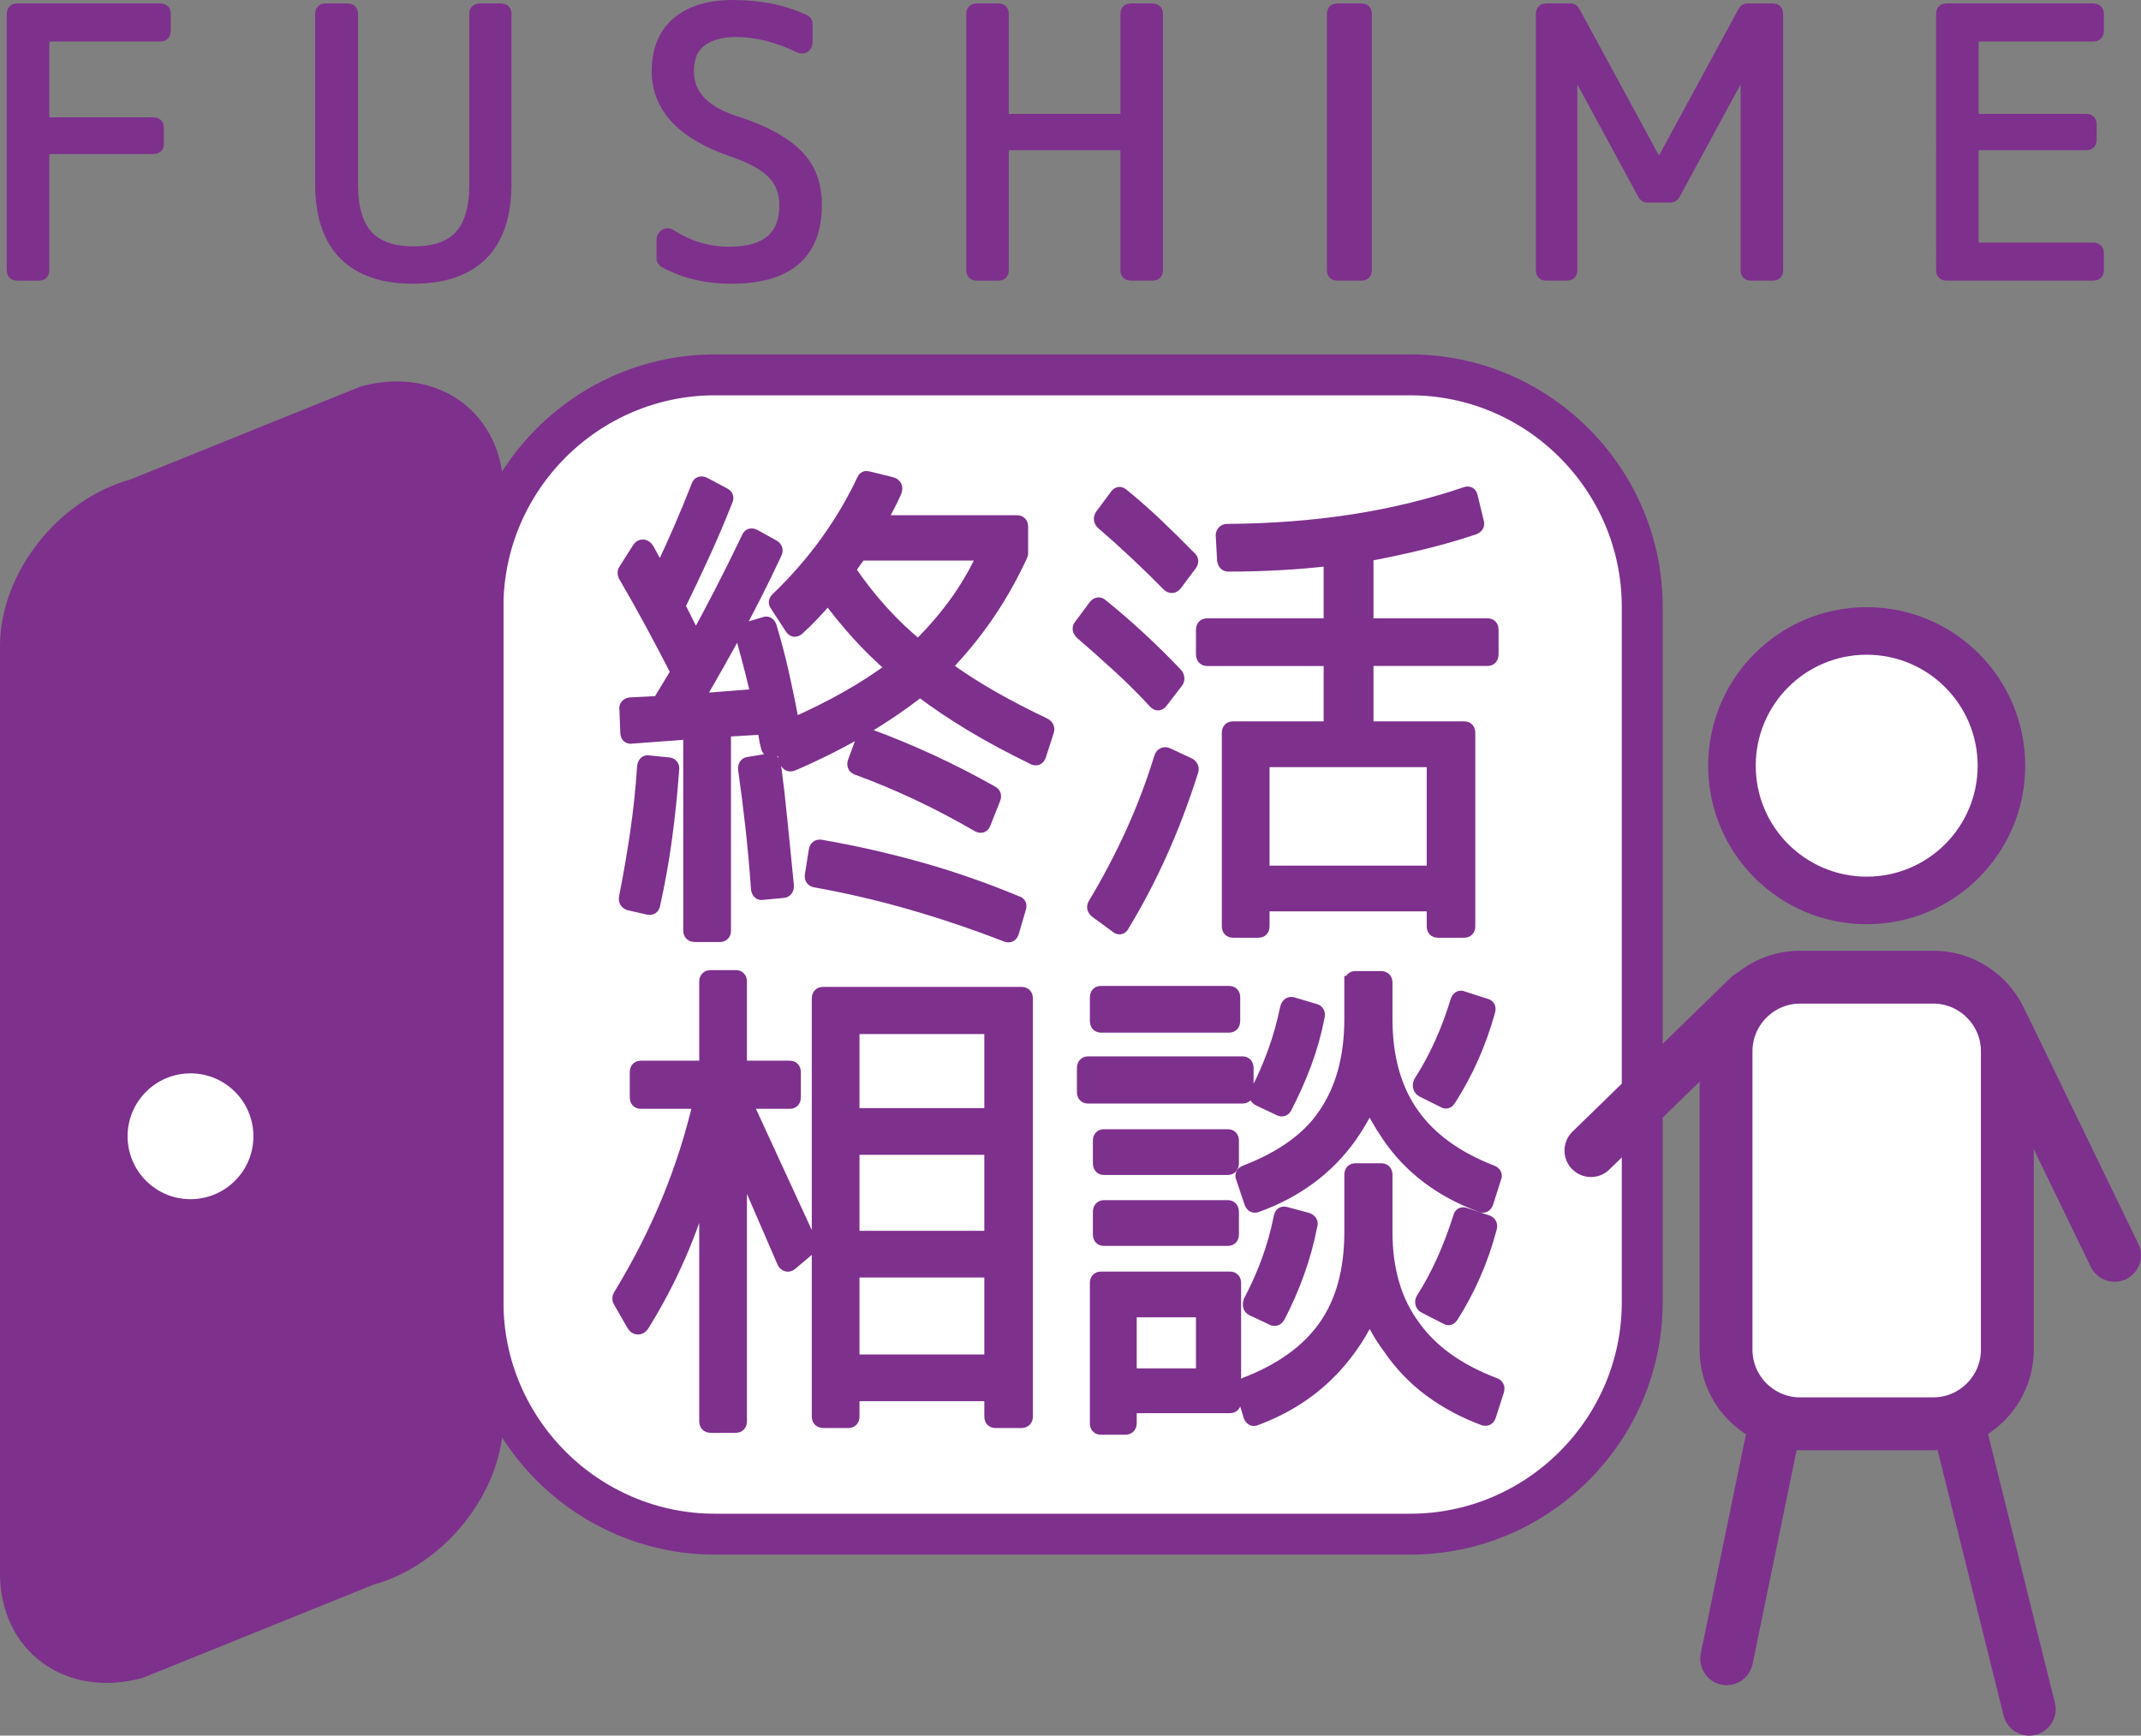
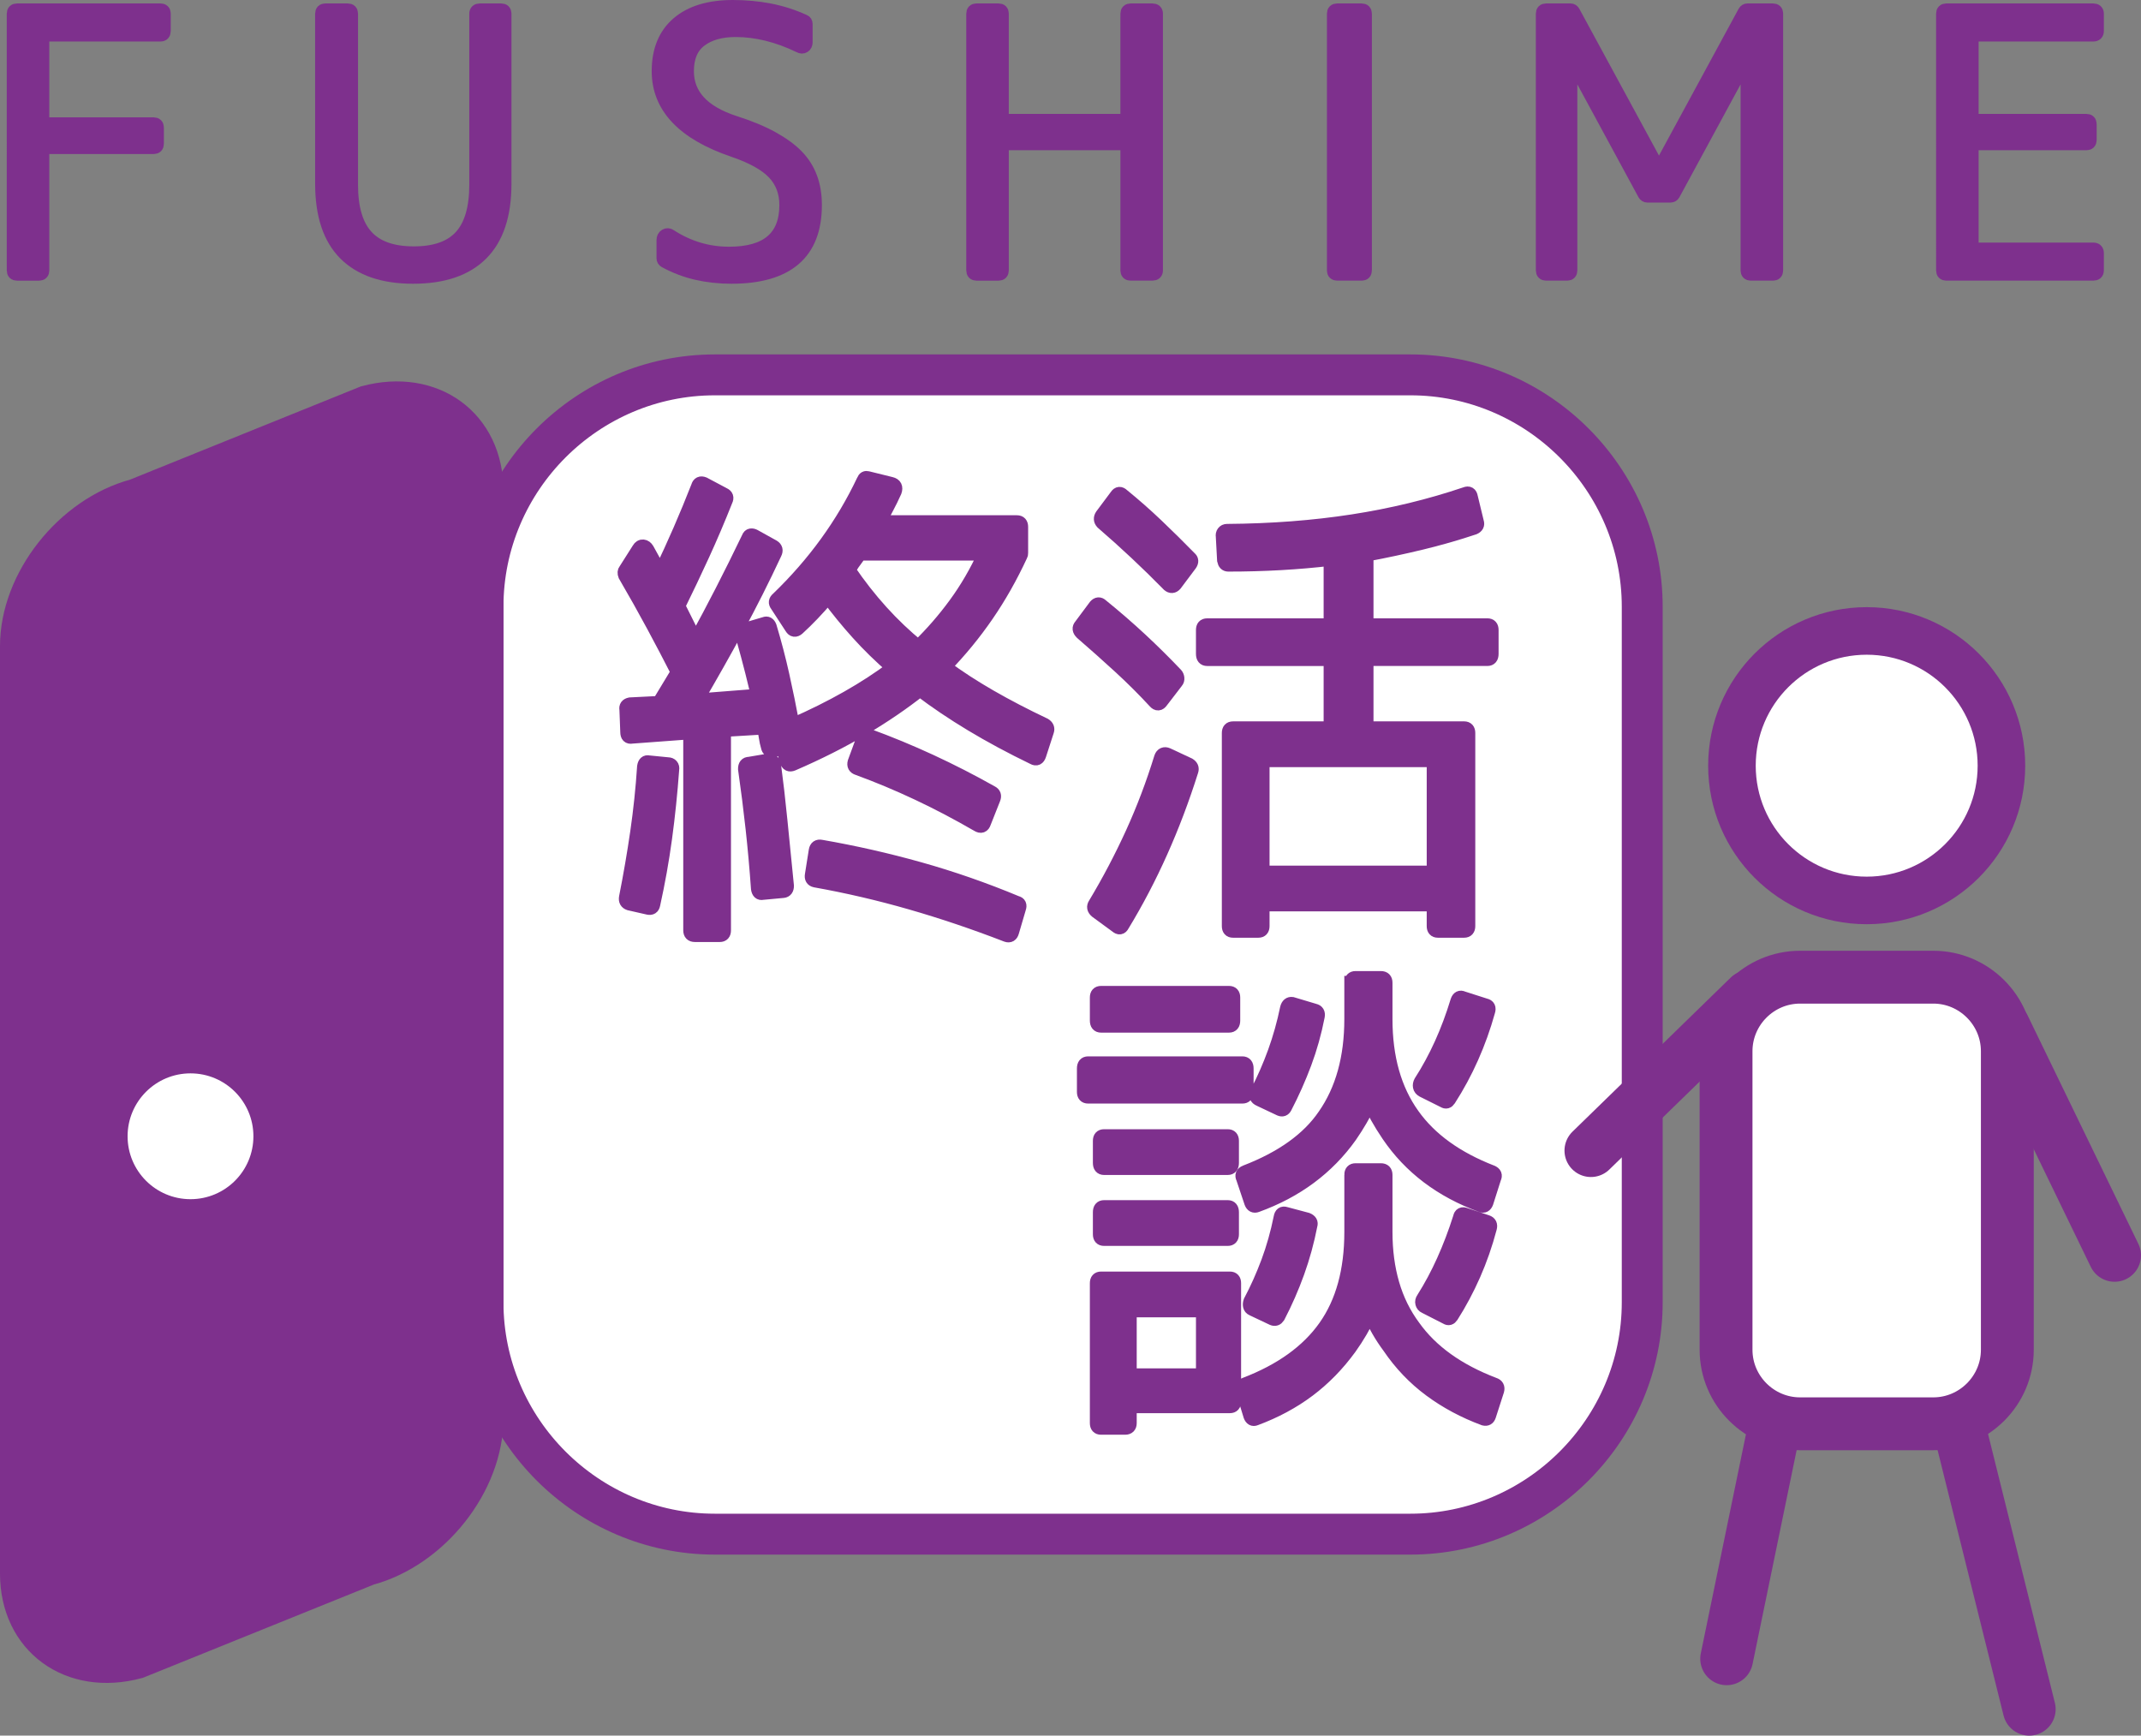
<svg xmlns="http://www.w3.org/2000/svg" version="1.1" id="レイヤー_1" x="0px" y="0px" width="271.955px" height="220.453px" viewBox="0 0 271.955 220.453" enable-background="new 0 0 271.955 220.453" xml:space="preserve">
  <rect x="0" y="0" width="271.955" height="220.453" fill="#808080" stroke="none" />
  <g>
    <path fill="#FFFFFF" stroke="#7E308D" stroke-width="5.195" stroke-miterlimit="10" d="M179.151,194.863H90.802   c-16.197,0-29.449-13.252-29.449-29.449V77.065c0-16.198,13.252-29.45,29.449-29.45h88.349c16.196,0,29.449,13.252,29.449,29.45   v88.349C208.6,181.611,195.347,194.863,179.151,194.863z" />
    <path fill="#7E308D" stroke="#7E308D" stroke-width="5.195" stroke-miterlimit="10" d="M46.628,198.808l-29.306,11.836   c-8.099,2.17-14.725-2.68-14.725-10.779V82.067c0-8.099,6.626-16.5,14.725-18.67l29.306-11.836   c8.099-2.17,14.725,2.681,14.725,10.779v117.798C61.353,188.236,54.727,196.638,46.628,198.808z" />
    <circle fill="#FFFFFF" cx="24.198" cy="144.326" r="7.991" />
    <g>
      <g>
        <path fill="#7E308D" stroke="#7E308D" stroke-width="1.732" stroke-miterlimit="10" d="M20.824,1.74v2.185     c0,0.321-0.146,0.481-0.437,0.481H5.396V15.77h14.117c0.291,0,0.437,0.146,0.437,0.437v2.055c0,0.292-0.146,0.437-0.437,0.437     H5.396v15.647c0,0.291-0.146,0.437-0.437,0.437H2.162c-0.292,0-0.437-0.146-0.437-0.437V1.74c0-0.291,0.146-0.437,0.437-0.437     h18.226C20.678,1.303,20.824,1.449,20.824,1.74z" />
        <path fill="#7E308D" stroke="#7E308D" stroke-width="1.732" stroke-miterlimit="10" d="M41.331,1.303h2.841     c0.291,0,0.438,0.146,0.438,0.437v21.722c0,2.972,0.648,5.165,1.945,6.578c1.296,1.414,3.3,2.12,6.009,2.12     c2.71,0,4.706-0.706,5.988-2.12c1.282-1.413,1.923-3.605,1.923-6.578V1.74c0-0.291,0.16-0.437,0.48-0.437h2.71     c0.291,0,0.437,0.146,0.437,0.437v21.59c0,3.963-0.983,6.928-2.95,8.895s-4.859,2.95-8.676,2.95c-3.788,0-6.665-0.983-8.632-2.95     s-2.95-4.932-2.95-8.895V1.74C40.894,1.449,41.04,1.303,41.331,1.303z" />
        <path fill="#7E308D" stroke="#7E308D" stroke-width="1.732" stroke-miterlimit="10" d="M93.088,0.866     c1.631,0,3.197,0.146,4.698,0.437c1.5,0.292,2.95,0.758,4.349,1.398c0.146,0.059,0.219,0.175,0.219,0.35v2.316     c0,0.233-0.081,0.401-0.241,0.502c-0.16,0.103-0.343,0.095-0.546-0.021c-2.769-1.339-5.479-2.011-8.129-2.011     c-1.865,0-3.359,0.423-4.48,1.268c-1.122,0.845-1.683,2.157-1.683,3.934c0,3.031,1.996,5.201,5.988,6.512     c1.923,0.612,3.54,1.282,4.851,2.011c1.312,0.729,2.345,1.486,3.103,2.272c1.544,1.573,2.316,3.643,2.316,6.206     c0,3.06-0.889,5.347-2.666,6.862c-1.777,1.516-4.429,2.272-7.954,2.272c-1.545,0-3.016-0.161-4.415-0.48     c-1.398-0.321-2.739-0.831-4.021-1.53c-0.146-0.087-0.218-0.204-0.218-0.35v-2.316c0-0.262,0.094-0.451,0.284-0.568     c0.189-0.116,0.386-0.102,0.59,0.044c2.301,1.486,4.792,2.229,7.474,2.229c4.836,0,7.255-2.055,7.255-6.163     c0-1.631-0.518-2.994-1.552-4.087c-1.035-1.092-2.747-2.046-5.135-2.862c-6.353-2.155-9.528-5.507-9.528-10.052     c0-2.623,0.823-4.64,2.469-6.053C87.762,1.572,90.086,0.866,93.088,0.866z" />
        <path fill="#7E308D" stroke="#7E308D" stroke-width="1.732" stroke-miterlimit="10" d="M124.04,1.303h2.797     c0.291,0,0.437,0.146,0.437,0.437v13.592h15.909V1.74c0-0.291,0.146-0.437,0.438-0.437h2.753c0.32,0,0.48,0.146,0.48,0.437     v32.605c0,0.291-0.16,0.437-0.48,0.437h-2.753c-0.292,0-0.438-0.146-0.438-0.437V18.217h-15.909v16.128     c0,0.291-0.146,0.437-0.437,0.437h-2.797c-0.292,0-0.437-0.146-0.437-0.437V1.74C123.603,1.449,123.748,1.303,124.04,1.303z" />
        <path fill="#7E308D" stroke="#7E308D" stroke-width="1.732" stroke-miterlimit="10" d="M172.956,34.781h-3.103     c-0.292,0-0.438-0.146-0.438-0.437V1.74c0-0.291,0.146-0.437,0.438-0.437h3.103c0.291,0,0.437,0.146,0.437,0.437v32.605     C173.392,34.636,173.247,34.781,172.956,34.781z" />
        <path fill="#7E308D" stroke="#7E308D" stroke-width="1.732" stroke-miterlimit="10" d="M199.057,34.781h-2.667     c-0.291,0-0.437-0.146-0.437-0.437V1.74c0-0.291,0.146-0.437,0.437-0.437h3.104c0.146,0,0.263,0.073,0.35,0.218l10.84,19.974     h0.087l10.839-19.974c0.088-0.145,0.203-0.218,0.35-0.218h3.234c0.291,0,0.438,0.146,0.438,0.437v32.605     c0,0.291-0.146,0.437-0.438,0.437h-2.797c-0.292,0-0.438-0.146-0.438-0.437V7.465h-0.087l-9.31,17.177     c-0.088,0.146-0.204,0.219-0.35,0.219h-2.973c-0.146,0-0.262-0.073-0.35-0.219l-9.309-17.177h-0.088v26.88     C199.494,34.636,199.347,34.781,199.057,34.781z" />
        <path fill="#7E308D" stroke="#7E308D" stroke-width="1.732" stroke-miterlimit="10" d="M266.373,1.74v2.185     c0,0.321-0.16,0.481-0.48,0.481h-15.429v10.926h14.554c0.291,0,0.438,0.146,0.438,0.438v2.01c0,0.292-0.146,0.437-0.438,0.437     h-14.554v13.461h15.429c0.32,0,0.48,0.16,0.48,0.481v2.186c0,0.291-0.16,0.437-0.48,0.437h-18.663     c-0.292,0-0.437-0.146-0.437-0.437V1.74c0-0.291,0.145-0.437,0.437-0.437h18.663C266.212,1.303,266.373,1.449,266.373,1.74z" />
      </g>
    </g>
    <g>
      <g>
        <path fill="#7E308D" stroke="#7E308D" stroke-width="1.732" stroke-miterlimit="10" d="M97.133,79.222     c0.292-0.122,0.511,0,0.657,0.365c0.621,2.07,1.159,4.13,1.616,6.179c0.457,2.05,0.885,4.15,1.288,6.3     c5.003-2.191,9.259-4.605,12.765-7.244c-1.644-1.419-3.142-2.881-4.493-4.383c-1.352-1.501-2.611-3.043-3.78-4.626     c-0.694,0.813-1.352,1.543-1.972,2.191c-0.622,0.65-1.242,1.259-1.863,1.826c-0.329,0.285-0.603,0.244-0.822-0.122l-1.863-2.861     c-0.219-0.284-0.183-0.548,0.11-0.792c4.638-4.463,8.272-9.476,10.902-15.036c0.11-0.284,0.292-0.385,0.548-0.305l2.958,0.73     c0.511,0.122,0.675,0.447,0.493,0.974c-0.329,0.73-0.667,1.421-1.014,2.07c-0.348,0.649-0.667,1.258-0.958,1.826h17.477     c0.365,0,0.548,0.204,0.548,0.609v3.287c0,0.163-0.019,0.264-0.055,0.304c-1.279,2.76-2.721,5.307-4.328,7.64     c-1.607,2.334-3.397,4.515-5.369,6.544c1.753,1.3,3.689,2.557,5.808,3.774c2.118,1.218,4.418,2.415,6.903,3.591     c0.329,0.204,0.438,0.467,0.329,0.792l-0.986,3.043c-0.146,0.447-0.402,0.569-0.767,0.365c-2.849-1.379-5.47-2.79-7.862-4.23     c-2.393-1.44-4.575-2.912-6.547-4.414c-2.156,1.705-4.566,3.348-7.232,4.931c-2.667,1.583-5.643,3.085-8.93,4.505     c-0.402,0.163-0.658,0.041-0.767-0.365l-0.493-1.644l-1.26,0.244c-0.366,0.082-0.585-0.061-0.658-0.426     c-0.109-0.365-0.201-0.792-0.274-1.278c-0.074-0.487-0.146-0.873-0.219-1.157l-5.04,0.304v25.446     c0,0.404-0.183,0.608-0.548,0.608h-3.178c-0.402,0-0.603-0.204-0.603-0.608V93.04l-7.396,0.548     c-0.402,0.082-0.603-0.122-0.603-0.609l-0.109-2.861c-0.074-0.365,0.091-0.588,0.493-0.67l3.67-0.183l2.356-3.896     c-0.95-1.866-1.982-3.834-3.096-5.905c-1.114-2.069-2.31-4.2-3.588-6.392c-0.109-0.283-0.091-0.507,0.055-0.669l1.699-2.678     c0.146-0.244,0.329-0.355,0.548-0.335c0.219,0.021,0.401,0.152,0.548,0.396l1.644,2.983c0.876-1.827,1.707-3.643,2.493-5.449     c0.785-1.805,1.542-3.642,2.273-5.509c0.11-0.405,0.365-0.526,0.767-0.365l2.52,1.339c0.365,0.163,0.457,0.426,0.274,0.792     c-0.95,2.395-1.927,4.687-2.931,6.878c-1.005,2.191-2.037,4.363-3.096,6.514l2.191,4.383c2.191-3.976,4.419-8.319,6.684-13.027     c0.073-0.203,0.182-0.314,0.329-0.335c0.146-0.02,0.292,0.011,0.438,0.091l2.411,1.339c0.329,0.204,0.401,0.487,0.219,0.852     c-1.534,3.288-3.132,6.463-4.794,9.527c-1.663,3.064-3.388,6.118-5.177,9.162l7.779-0.609c-0.183-0.771-0.43-1.775-0.739-3.013     c-0.311-1.237-0.722-2.77-1.233-4.596c-0.109-0.405,0.018-0.669,0.384-0.791L97.133,79.222z M79.93,114.772     c-0.365-0.122-0.512-0.386-0.438-0.792c0.548-2.759,1.022-5.518,1.424-8.278c0.401-2.759,0.693-5.54,0.876-8.34     c0.073-0.446,0.274-0.628,0.603-0.548l2.465,0.244c0.183,0,0.329,0.062,0.438,0.183c0.109,0.122,0.146,0.284,0.109,0.487     c-0.219,3.003-0.521,5.915-0.904,8.735c-0.383,2.821-0.886,5.631-1.507,8.432c-0.073,0.365-0.292,0.506-0.657,0.426     L79.93,114.772z M97.681,96.571c0.365,0,0.583,0.183,0.657,0.548c0.292,2.191,0.566,4.575,0.822,7.152     c0.255,2.578,0.529,5.327,0.822,8.248c0,0.406-0.164,0.631-0.493,0.67l-2.629,0.244c-0.329,0.08-0.53-0.102-0.603-0.549     c-0.183-2.596-0.411-5.144-0.685-7.639s-0.594-5.022-0.959-7.579c0-0.446,0.183-0.67,0.548-0.67L97.681,96.571z M103.598,108.015     c0.073-0.405,0.31-0.568,0.712-0.486c4.2,0.73,8.364,1.673,12.491,2.83c4.127,1.157,8.236,2.587,12.327,4.292     c0.365,0.081,0.474,0.324,0.329,0.73l-0.876,2.982c-0.109,0.406-0.348,0.549-0.712,0.427c-4.091-1.583-8.145-2.952-12.163-4.108     c-4.018-1.157-8.072-2.101-12.163-2.831c-0.365-0.081-0.512-0.325-0.438-0.73L103.598,108.015z M116.637,82.144     c1.716-1.664,3.287-3.47,4.711-5.418c1.425-1.947,2.666-4.079,3.726-6.392h-15.833l-0.931,1.278l-0.493,0.792     C110.41,76.219,113.35,79.465,116.637,82.144z M109.625,93.831c0.109-0.365,0.329-0.507,0.657-0.426     c5.333,1.948,10.555,4.363,15.669,7.244c0.329,0.163,0.419,0.426,0.274,0.792l-1.205,3.044c-0.146,0.447-0.42,0.548-0.822,0.304     c-2.521-1.461-5.05-2.79-7.588-3.987c-2.539-1.196-5.087-2.262-7.643-3.196c-0.402-0.122-0.548-0.385-0.438-0.792L109.625,93.831     z" />
        <path fill="#7E308D" stroke="#7E308D" stroke-width="1.732" stroke-miterlimit="10" d="M149.439,86.587l-1.918,2.496     c-0.256,0.365-0.529,0.386-0.822,0.061c-1.424-1.542-2.922-3.033-4.492-4.474c-1.57-1.44-3.178-2.871-4.82-4.292     c-0.329-0.324-0.366-0.628-0.109-0.913l1.861-2.496c0.256-0.284,0.512-0.304,0.768-0.061c1.754,1.421,3.415,2.861,4.986,4.322     c1.569,1.461,3.067,2.943,4.492,4.444c0.109,0.122,0.172,0.274,0.191,0.457C149.593,86.313,149.548,86.465,149.439,86.587z      M148.289,95.84l2.738,1.279c0.33,0.203,0.439,0.467,0.33,0.791c-2.266,7.183-5.188,13.719-8.767,19.602     c-0.183,0.365-0.438,0.405-0.767,0.121l-2.575-1.887c-0.329-0.284-0.384-0.588-0.165-0.913c1.754-2.921,3.333-5.924,4.74-9.009     c1.404-3.083,2.619-6.29,3.643-9.618c0.072-0.203,0.183-0.335,0.328-0.396C147.941,95.749,148.105,95.759,148.289,95.84z      M139.96,65.464l1.863-2.495c0.219-0.325,0.475-0.345,0.767-0.062c1.497,1.218,2.949,2.496,4.355,3.836     c1.405,1.338,2.803,2.719,4.191,4.139c0.255,0.204,0.274,0.467,0.055,0.792l-1.917,2.557c-0.256,0.284-0.53,0.304-0.822,0.061     c-2.666-2.719-5.479-5.357-8.438-7.914C139.759,66.094,139.742,65.79,139.96,65.464z M155.465,71.186l-0.165-3.043     c-0.036-0.203,0-0.375,0.11-0.518c0.109-0.142,0.255-0.213,0.438-0.213c5.66-0.04,10.984-0.446,15.97-1.218     c4.985-0.77,9.761-1.927,14.327-3.47c0.4-0.162,0.639-0.02,0.712,0.426l0.767,3.166c0.109,0.325-0.019,0.569-0.383,0.73     c-2.191,0.73-4.42,1.37-6.684,1.917c-2.266,0.548-4.585,1.045-6.959,1.491v8.949h15.34c0.365,0,0.549,0.204,0.549,0.608v3.044     c0,0.447-0.184,0.669-0.549,0.669h-15.34v8.766h12.383c0.363,0,0.547,0.204,0.547,0.608v24.532c0,0.406-0.184,0.609-0.547,0.609     h-3.343c-0.365,0-0.548-0.203-0.548-0.609v-2.738h-21.695v2.738c0,0.406-0.184,0.609-0.548,0.609h-3.232     c-0.366,0-0.548-0.203-0.548-0.609V93.101c0-0.405,0.182-0.608,0.548-0.608h12.382v-8.766h-15.669     c-0.366,0-0.548-0.223-0.548-0.669v-3.044c0-0.404,0.182-0.608,0.548-0.608h15.669v-8.401c-4.128,0.487-8.456,0.731-12.984,0.731     C155.72,71.734,155.539,71.551,155.465,71.186z M160.396,110.815h21.695V96.571h-21.695V110.815z" />
-         <path fill="#7E308D" stroke="#7E308D" stroke-width="1.732" stroke-miterlimit="10" d="M80.862,136.2     c0-0.405,0.182-0.608,0.548-0.608h8.272v-10.896c0-0.406,0.2-0.609,0.603-0.609h3.178c0.365,0,0.548,0.203,0.548,0.609v10.896     h6.3c0.365,0,0.548,0.203,0.548,0.608v3.165c0,0.406-0.183,0.609-0.548,0.609h-5.643l8.218,17.836     c0.146,0.243,0.109,0.486-0.109,0.73l-2.301,1.947c-0.183,0.163-0.366,0.213-0.548,0.152c-0.183-0.061-0.311-0.191-0.383-0.395     l-5.534-12.784v33.054c0,0.406-0.183,0.609-0.548,0.609h-3.178c-0.402,0-0.603-0.203-0.603-0.609v-30.862     c-0.95,3.491-2.101,6.778-3.452,9.861c-1.352,3.085-2.903,6.026-4.657,8.827c-0.146,0.203-0.329,0.305-0.548,0.305     s-0.402-0.123-0.548-0.365l-1.753-3.045c-0.11-0.202-0.11-0.404,0-0.607c2.446-4.019,4.51-8.066,6.191-12.145     c1.679-4.079,3.013-8.249,3.999-12.51H81.41c-0.366,0-0.548-0.203-0.548-0.609V136.2z M129.731,126.216     c0.401,0,0.603,0.203,0.603,0.609v53.082c0,0.404-0.201,0.607-0.603,0.607h-3.287c-0.366,0-0.548-0.203-0.548-0.607v-2.801     H108.31v2.801c0,0.404-0.183,0.607-0.548,0.607h-3.178c-0.402,0-0.603-0.203-0.603-0.607v-53.082c0-0.406,0.2-0.609,0.603-0.609     H129.731z M108.31,141.617h17.586v-11.139H108.31V141.617z M108.31,145.818v11.383h17.586v-11.383H108.31z M108.31,161.402     v11.505h17.586v-11.505H108.31z" />
        <path fill="#7E308D" stroke="#7E308D" stroke-width="1.732" stroke-miterlimit="10" d="M138.208,139.304     c-0.366,0-0.548-0.203-0.548-0.609v-2.982c0-0.445,0.182-0.67,0.548-0.67h19.613c0.364,0,0.548,0.225,0.548,0.67v2.982     c0,0.406-0.184,0.609-0.548,0.609H138.208z M139.851,130.294c-0.365,0-0.548-0.223-0.548-0.669v-2.923     c0-0.404,0.183-0.607,0.548-0.607h16.271c0.365,0,0.548,0.203,0.548,0.607v2.923c0,0.446-0.183,0.669-0.548,0.669H139.851z      M143.522,178.628v2.131c0,0.405-0.201,0.609-0.603,0.609h-3.068c-0.365,0-0.548-0.204-0.548-0.609v-17.775     c0-0.404,0.183-0.608,0.548-0.608h16.381c0.365,0,0.549,0.204,0.549,0.608v15.036c0,0.405-0.184,0.608-0.549,0.608H143.522z      M140.234,148.375c-0.365,0-0.547-0.223-0.547-0.67v-2.8c0-0.405,0.182-0.608,0.547-0.608h15.725     c0.364,0,0.548,0.203,0.548,0.608v2.8c0,0.447-0.184,0.67-0.548,0.67H140.234z M140.234,157.384     c-0.365,0-0.547-0.203-0.547-0.609v-2.801c0-0.445,0.182-0.669,0.547-0.669h15.725c0.364,0,0.548,0.224,0.548,0.669v2.801     c0,0.406-0.184,0.609-0.548,0.609H140.234z M143.522,174.671h9.259v-8.217h-9.259V174.671z M171.626,149.226     c0-0.404,0.184-0.608,0.549-0.608h3.232c0.401,0,0.603,0.204,0.603,0.608v7.244c0,2.396,0.292,4.596,0.876,6.605     c0.584,2.009,1.479,3.825,2.686,5.447c2.227,3.126,5.623,5.561,10.189,7.306c0.402,0.122,0.549,0.386,0.438,0.791l-1.041,3.227     c-0.109,0.324-0.329,0.446-0.657,0.365c-2.52-0.935-4.794-2.151-6.82-3.652c-2.027-1.501-3.772-3.327-5.232-5.479     c-0.512-0.689-0.979-1.399-1.397-2.13c-0.421-0.73-0.776-1.42-1.068-2.069c-0.694,1.502-1.534,2.942-2.521,4.322     c-1.533,2.109-3.287,3.906-5.26,5.387c-1.972,1.48-4.218,2.688-6.738,3.622c-0.293,0.122-0.512,0-0.657-0.365l-0.986-3.227     c-0.109-0.405,0-0.669,0.329-0.791c4.564-1.745,7.953-4.18,10.162-7.306c2.21-3.124,3.314-7.142,3.314-12.053V149.226z      M171.626,124.816c0-0.404,0.184-0.608,0.549-0.608h3.232c0.401,0,0.603,0.204,0.603,0.608v4.627c0,4.91,1.15,8.969,3.451,12.174     c2.192,3.086,5.534,5.5,10.026,7.244c0.401,0.163,0.511,0.427,0.328,0.792l-0.986,3.104c-0.146,0.365-0.365,0.486-0.656,0.365     c-5.115-1.866-9.059-4.85-11.834-8.948c-0.549-0.812-1.014-1.562-1.397-2.253c-0.384-0.689-0.722-1.339-1.014-1.947     c-0.329,0.813-0.694,1.563-1.096,2.252c-0.402,0.69-0.841,1.381-1.315,2.07c-2.885,4.059-6.848,7-11.889,8.826     c-0.328,0.121-0.566,0-0.711-0.365l-1.041-3.104c-0.184-0.365-0.074-0.629,0.328-0.792c4.639-1.785,7.98-4.179,10.025-7.183     c2.265-3.246,3.396-7.325,3.396-12.235V124.816z M159.082,166.271c-0.184-0.08-0.293-0.213-0.329-0.396s-0.019-0.374,0.055-0.578     c0.84-1.583,1.589-3.257,2.246-5.022s1.187-3.642,1.589-5.631c0.072-0.445,0.292-0.608,0.658-0.486l2.738,0.73     c0.402,0.162,0.549,0.406,0.438,0.73c-0.402,2.069-0.95,4.068-1.644,5.996s-1.516,3.805-2.465,5.631     c-0.184,0.284-0.421,0.365-0.713,0.243L159.082,166.271z M160.013,139.669c-0.476-0.203-0.586-0.527-0.33-0.975     c0.84-1.622,1.58-3.316,2.22-5.082c0.638-1.766,1.159-3.622,1.562-5.57c0.109-0.405,0.328-0.588,0.657-0.547l2.849,0.852     c0.365,0.082,0.512,0.325,0.438,0.73c-0.402,2.069-0.959,4.059-1.671,5.965c-0.713,1.908-1.543,3.775-2.492,5.602     c-0.146,0.283-0.366,0.365-0.658,0.242L160.013,139.669z M180.722,138.513c-0.22-0.122-0.348-0.283-0.384-0.487     c-0.037-0.202,0-0.405,0.109-0.608c1.936-3.003,3.487-6.432,4.657-10.288c0.145-0.405,0.383-0.526,0.712-0.365l2.849,0.913     c0.402,0.082,0.529,0.346,0.384,0.791c-1.133,4.059-2.794,7.793-4.985,11.201c-0.184,0.284-0.402,0.346-0.658,0.183     L180.722,138.513z M180.996,165.966c-0.184-0.08-0.301-0.223-0.355-0.426c-0.055-0.202-0.01-0.404,0.137-0.608     c0.949-1.501,1.808-3.104,2.574-4.81c0.768-1.704,1.461-3.53,2.082-5.479c0.073-0.404,0.311-0.526,0.713-0.365l2.738,0.914     c0.365,0.121,0.494,0.386,0.385,0.791c-0.549,2.069-1.233,4.038-2.055,5.904c-0.822,1.867-1.764,3.633-2.822,5.297     c-0.183,0.283-0.402,0.345-0.657,0.182L180.996,165.966z" />
      </g>
    </g>
    <g>
      <g>
        <g>
          <circle fill="#FFFFFF" stroke="#7E308D" stroke-width="6.042" stroke-linecap="round" stroke-linejoin="round" stroke-miterlimit="10" cx="237.111" cy="97.255" r="17.115" />
          <path fill="#FFFFFF" stroke="#7E308D" stroke-width="6.713" stroke-linecap="round" stroke-linejoin="round" stroke-miterlimit="10" d="      M245.574,180.845h-16.926c-5.17,0-9.401-4.23-9.401-9.402V133.52c0-5.171,4.231-9.402,9.401-9.402h16.926      c5.17,0,9.402,4.231,9.402,9.402v37.923C254.976,176.615,250.744,180.845,245.574,180.845z" />
        </g>
        <line fill="none" stroke="#7E308D" stroke-width="6.713" stroke-linecap="round" stroke-linejoin="round" stroke-miterlimit="10" x1="222.181" y1="126.574" x2="202.082" y2="146.144" />
        <line fill="none" stroke="#7E308D" stroke-width="6.713" stroke-linecap="round" stroke-linejoin="round" stroke-miterlimit="10" x1="225.476" y1="180.845" x2="219.326" y2="210.69" />
        <line fill="none" stroke="#7E308D" stroke-width="6.713" stroke-linecap="round" stroke-linejoin="round" stroke-miterlimit="10" x1="248.745" y1="180.845" x2="257.757" y2="217.095" />
      </g>
      <line fill="none" stroke="#7E308D" stroke-width="6.713" stroke-linecap="round" stroke-linejoin="round" stroke-miterlimit="10" x1="254.558" y1="130.492" x2="268.597" y2="159.449" />
    </g>
  </g>
  <g>
</g>
  <g>
</g>
  <g>
</g>
  <g>
</g>
  <g>
</g>
  <g>
</g>
</svg>